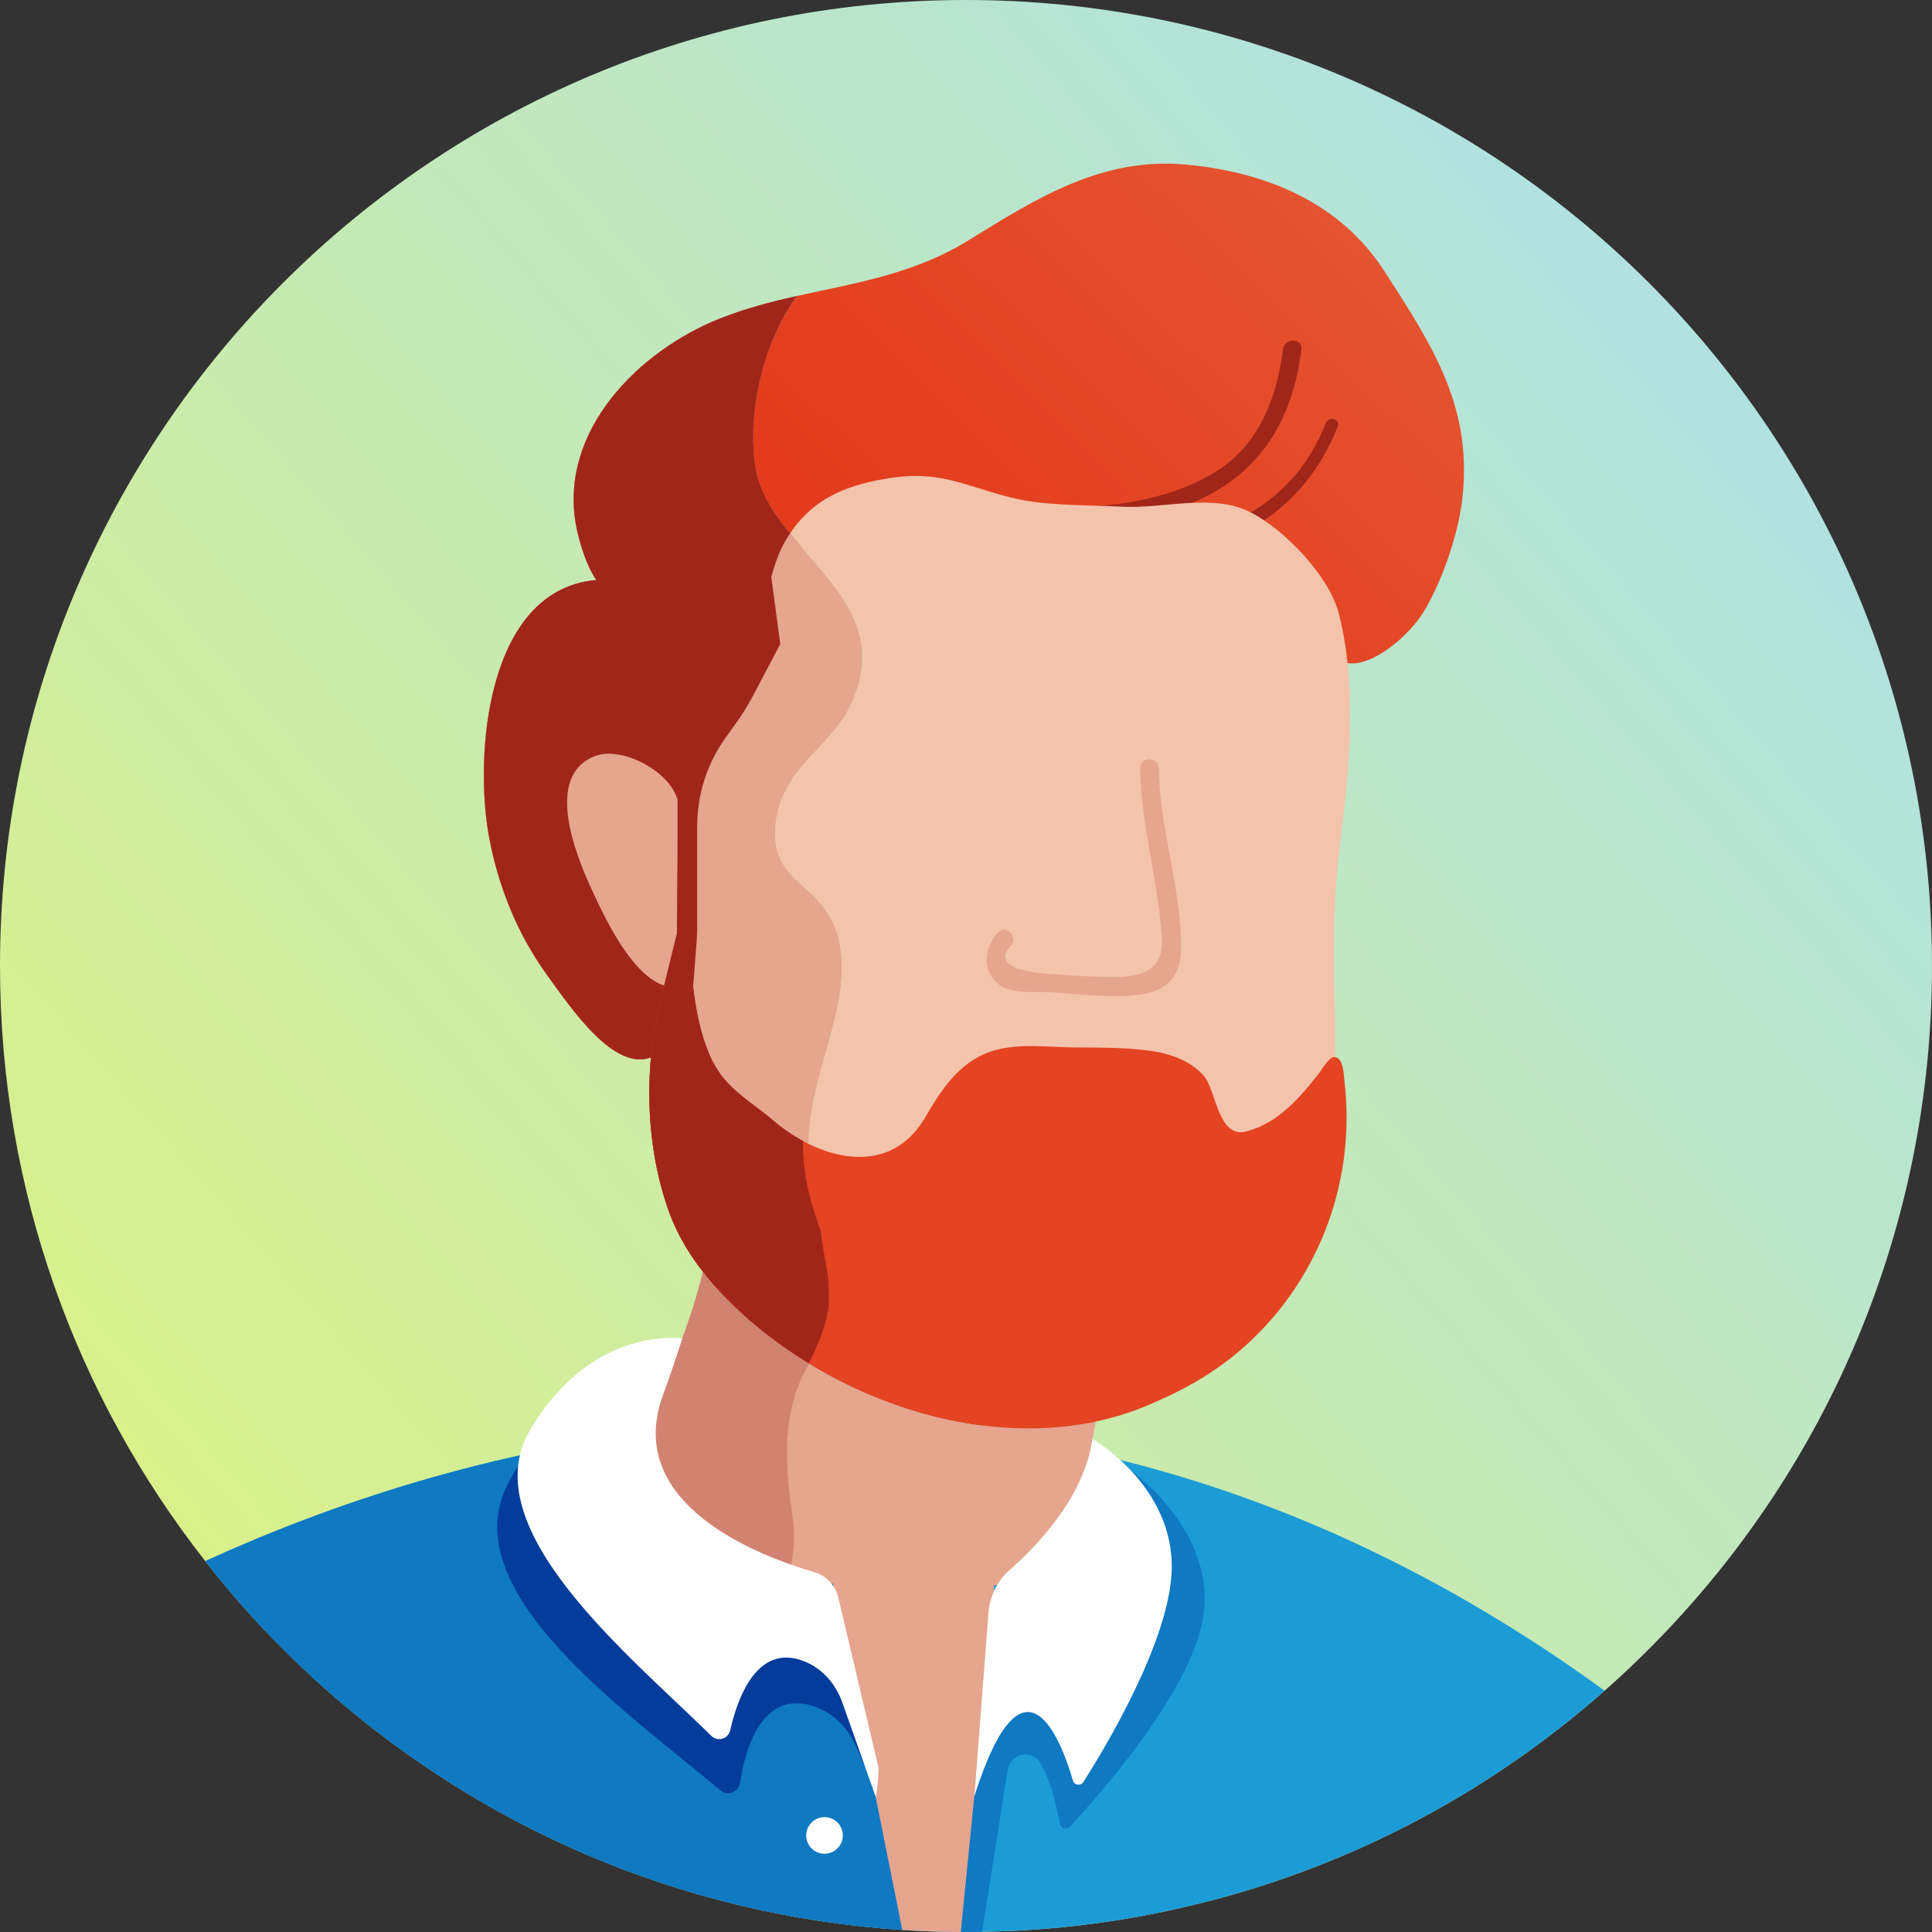
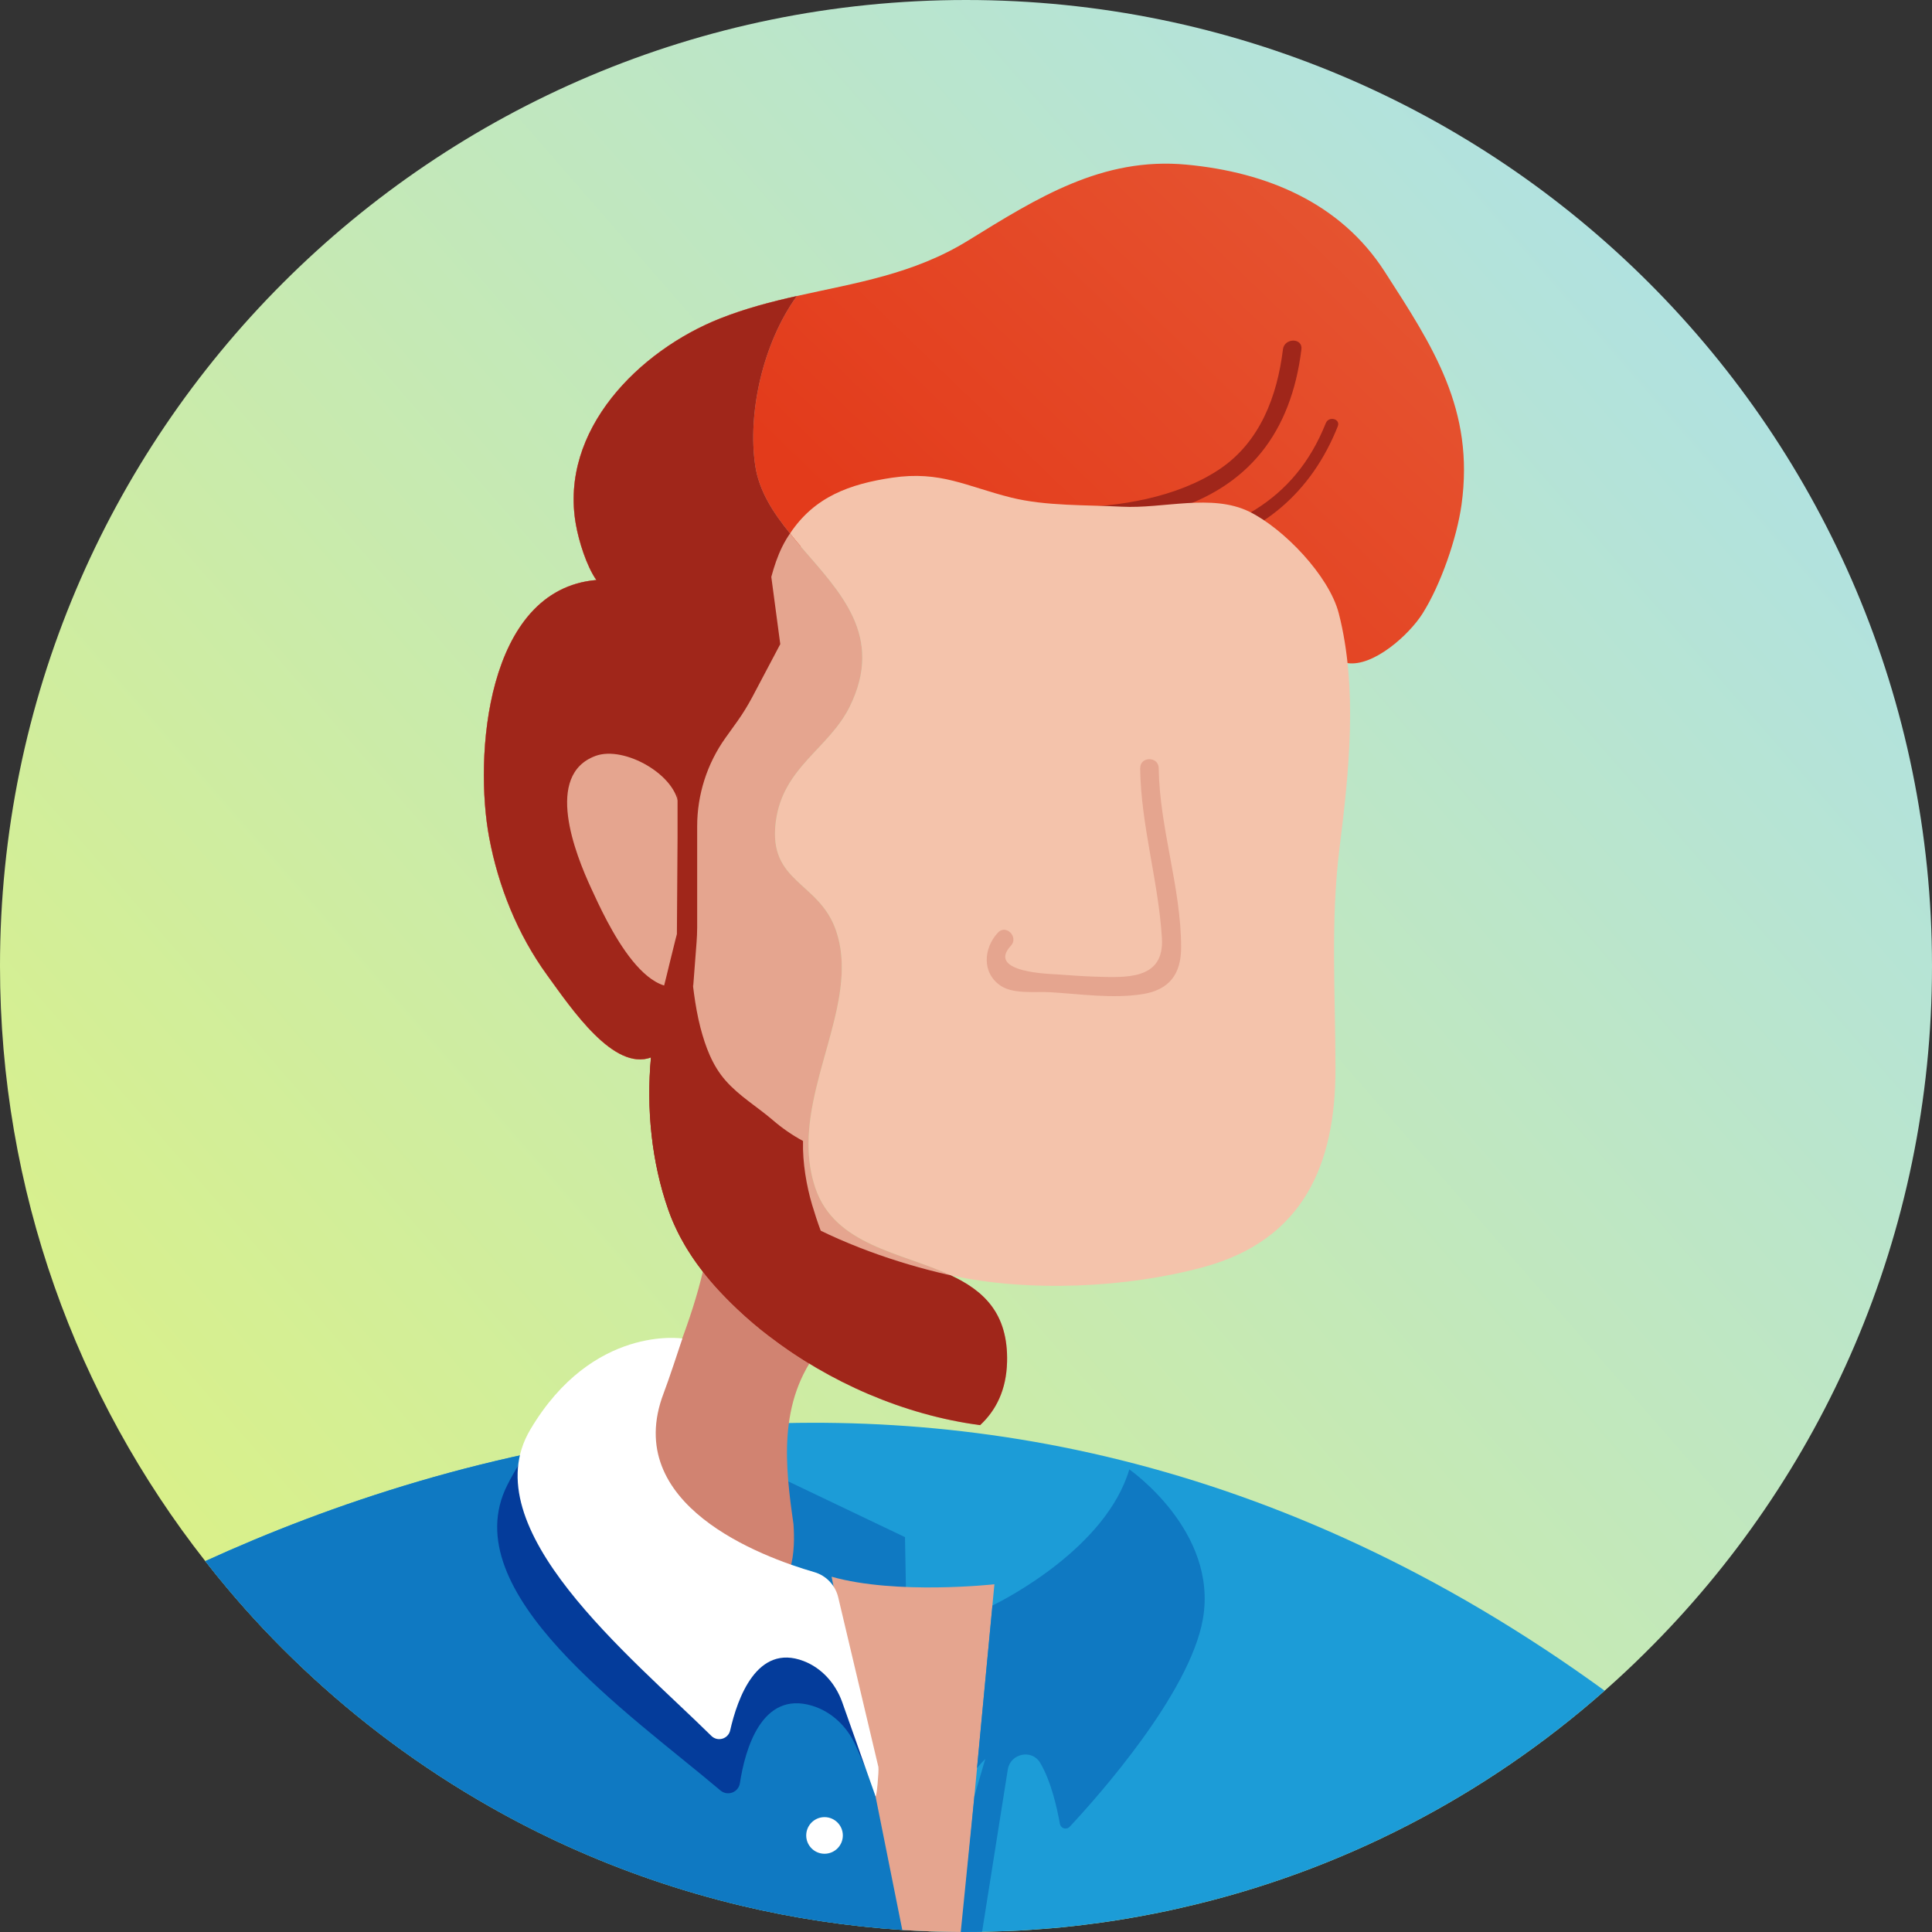
<svg xmlns="http://www.w3.org/2000/svg" id="Layer_2" data-name="Layer 2" viewBox="0 0 235.3 235.3">
  <rect x="0" y="0" width="235.3" height="235.3" fill="#333333" stroke="none" />
  <defs>
    <style>      .cls-1 {        fill: #f4c3ab;      }      .cls-2 {        fill: #043c9b;      }      .cls-3 {        fill: #fff;      }      .cls-4 {        fill: #e5a58f;      }      .cls-5 {        fill: #a0261a;      }      .cls-6 {        fill: #d18371;      }      .cls-7 {        fill: #e44422;      }      .cls-8 {        fill: #1c9cd7;      }      .cls-9 {        fill: #0f79c2;      }      .cls-10 {        fill: url(#_Безымянный_градиент_37);      }      .cls-11 {        fill: url(#_Безымянный_градиент_43);      }    </style>
    <linearGradient id="_Безымянный_градиент_43" data-name="Безымянный градиент 43" x1="20.84" y1="202.04" x2="254.84" y2="-1.96" gradientUnits="userSpaceOnUse">
      <stop offset="0" stop-color="#dbf186" />
      <stop offset="1" stop-color="#a6def7" />
    </linearGradient>
    <linearGradient id="_Безымянный_градиент_37" data-name="Безымянный градиент 37" x1="171.95" y1="11.97" x2="112.95" y2="72.97" gradientUnits="userSpaceOnUse">
      <stop offset="0" stop-color="#e65935" />
      <stop offset="1" stop-color="#e33b1b" />
    </linearGradient>
  </defs>
  <g id="_Слой_1" data-name="Слой 1">
    <g>
      <path class="cls-11" d="M235.3,117.65c0,32.75-13.39,62.38-34.99,83.7-1.5,1.49-3.04,2.93-4.63,4.34-.08,.07-.17,.15-.25,.22-14.48,12.79-32.15,22.06-51.64,26.46-1.05,.25-2.11,.47-3.17,.68-2.86,.57-5.76,1.04-8.7,1.39-.87,.11-1.73,.2-2.6,.29-.87,.08-1.74,.16-2.62,.22-.82,.07-1.65,.12-2.48,.17-.14,0-.29,.01-.43,.02-.61,.03-1.22,.06-1.83,.07-1.27,.05-2.55,.08-3.84,.08-.16,.01-.31,.01-.47,.01h-.54c-.95-.01-1.91-.02-2.86-.05-.56-.01-1.12-.03-1.69-.06-.56-.02-1.12-.05-1.68-.08-.13,0-.27-.01-.4-.02-.2,0-.39-.02-.59-.04-6.68-.44-13.22-1.43-19.55-2.94-3.78-.9-7.49-1.98-11.11-3.23-6.84-2.36-13.39-5.33-19.58-8.85-8.33-4.73-16.03-10.45-22.93-17-3.19-3.02-6.21-6.22-9.03-9.58-.92-1.09-1.82-2.2-2.69-3.32C9.33,170.16,0,144.99,0,117.65,0,52.68,52.67,0,117.65,0s117.65,52.68,117.65,117.65Z" />
      <path class="cls-8" d="M195.43,205.91c-14.48,12.79-32.15,22.06-51.64,26.46-1.05,.25-2.11,.47-3.17,.68-2.86,.57-5.76,1.04-8.7,1.39-.87,.11-1.73,.2-2.6,.29-.87,.08-1.74,.16-2.62,.22-.82,.07-1.65,.12-2.48,.17-.14,0-.29,.01-.43,.02-.61,.03-1.22,.06-1.83,.07-.78,.03-1.56,.05-2.35,.06-.5,.02-.99,.02-1.49,.02-.16,.01-.31,.01-.47,.01h-.64c-.92-.01-1.84-.02-2.76-.05-.56-.01-1.12-.03-1.69-.06-.48-.02-.97-.04-1.45-.07-.08,0-.15-.01-.23-.01-.13,0-.27-.01-.4-.02-.2,0-.39-.02-.59-.04-6.68-.44-13.22-1.43-19.55-2.94-3.78-.9-7.49-1.98-11.11-3.23-6.84-2.36-13.39-5.33-19.58-8.85-8.33-4.73-16.03-10.45-22.93-17-3.19-3.02-6.21-6.22-9.03-9.58-.92-1.09-1.82-2.2-2.69-3.32,15.12-6.9,35-13.69,57.81-16.01,33.2-3.38,72.61,2.72,112.62,31.79Z" />
      <path class="cls-9" d="M111.11,235.12c-.08,0-.15-.01-.23-.01-.13,0-.27-.01-.4-.02-.2,0-.39-.02-.59-.04-6.68-.44-13.22-1.43-19.55-2.94-3.78-.9-7.49-1.98-11.11-3.23-6.84-2.36-13.39-5.33-19.58-8.85-8.33-4.73-16.03-10.45-22.93-17-3.19-3.02-6.21-6.22-9.03-9.58-.92-1.09-1.82-2.2-2.69-3.32,15.12-6.9,35-13.69,57.81-16.01l27.41,13.09,.89,47.91Z" />
-       <path class="cls-4" d="M133.26,174.18c-.88,4.4-1.36,9.36-3.11,13.57-2.18,5.25-4.5,4.8-9.5,5.35-8.53,.94-16.52,1.54-24.45-1.98-.69-.31-1.39-.65-2.08-1.02-8.04-4.34-19.03-7.98-14.57-18.39,2.48-5.78,5.1-12.05,6.36-18.24,.42-2.1,.69-4.19,.74-6.26,26.62,2.79,32.7,8.64,40.04,13.9,6.6,4.74,8.19,4.97,6.57,13.07Z" />
      <path class="cls-10" d="M178,61.47c-.57,4.08-2.53,9.75-4.75,13.26-1.66,2.62-5.99,6.49-9.13,6.03-.99-.14-1.86-.71-2.5-1.88-2.11-3.89-2.37-8.13-5.14-12-2.74-3.84-6.67-5.62-11.42-5.5-4.62,.11-8.75,2.22-13.41,1.35-4.53-.85-8.89-1.5-13.41-2.28-5.2-.9-9.11-2.07-14.17,.66-2.55,1.37-4.8,3.22-6.54,5.45-1.48,1.87-2.57,4-3.17,6.31-.53,2.05-.67,4.27-1.78,6.16-1.2,2.05-3.15,2.84-4.9,4.14-.42,.31-.83,.66-1.21,1.05-2.25,2.32-3.18,4.6-3.55,7.11-.02,.1-.04,.2-.05,.31-.25,1.85-.22,3.84-.22,6.07,4.02,6.69,3.93,16.41,1.87,23.28-.53,1.77-1.19,3.34-1.95,4.63-.31,.53-.62,.99-.95,1.38-.75,.93-1.54,1.51-2.34,1.79-4.54,1.66-9.61-5.84-12.63-10.01-3.64-5.01-5.96-10.84-7.07-16.76-1.84-9.75-.45-30.22,13.05-31.38-1.19-1.69-2.13-4.71-2.49-6.75-2.05-11.5,7.72-21.21,17.58-25.11,3.09-1.22,6.21-2.03,9.33-2.73,7.1-1.59,14.19-2.64,20.85-6.75,8.45-5.21,16.34-10.21,26.6-9.25,9.83,.92,18.77,4.69,24.13,13.01,5.89,9.14,10.98,16.82,9.37,28.41Z" />
      <path class="cls-5" d="M156.25,42.56c-.7,5.68-2.78,11.28-7.73,14.59-5.16,3.45-12.32,4.63-18.41,4.64-5.79,0-11.34-2.06-17.11-2.03-5.23,.03-9.66,2.28-14.13,4.77-1.26,.71-.13,2.65,1.14,1.94,3.77-2.1,7.65-4.24,12.07-4.47,4.25-.22,8.4,1.07,12.57,1.65,5.86,.81,11.95,.3,17.62-1.37,9.86-2.9,14.99-9.68,16.23-19.73,.18-1.43-2.08-1.42-2.25,0h0Z" />
      <path class="cls-5" d="M161.48,51.51c-3.92,9.84-11.69,13.16-21.42,15.12-4.92,.99-9.68,2.16-14.73,2.04-5.08-.13-10.14-.62-15.19-1.15-.96-.1-.95,1.4,0,1.5,6.21,.65,12.59,1.47,18.84,1.18,5.39-.25,11.07-1.97,16.34-3.18,8.4-1.93,14.41-7.06,17.61-15.1,.36-.9-1.09-1.29-1.45-.4h0Z" />
      <path class="cls-1" d="M163.15,103.21c-1.13,9.06-.5,17.79-.5,27,0,11.6-3.9,20.82-16.11,24.12-9.28,2.52-21.2,3.09-30.76,.99-6.01-2.8-14.1-3.63-16.48-10.64-.6-1.78-.84-3.57-.83-5.37,.02-8.93,6.06-18.02,3.36-25.95-2.06-6.06-8.33-5.81-7.34-13.32,.87-6.62,6.47-8.84,9.01-14,4.22-8.6-1.19-13.92-5.97-19.48-.44-.52-.89-1.05-1.31-1.59,2.97-4.47,7.26-6.02,12.43-6.79,5.91-.87,9.02,1.05,14.5,2.42,4.23,1.05,9.12,.88,13.47,1.11,5.05,.27,10.95-1.63,15.52,.6,4.19,2.05,9.73,7.81,10.91,12.39,2.33,9.06,1.25,19.35,.1,28.51Z" />
      <path class="cls-4" d="M117.11,235.3c-.95-.01-1.91-.02-2.86-.05-.56-.01-1.12-.03-1.69-.06-.56-.02-1.12-.05-1.68-.08-.13,0-.27-.01-.4-.02-.2,0-.39-.02-.59-.04l-8.61-43.02c7.89,2.24,19.83,.92,19.83,.92l-4,42.35Z" />
      <circle class="cls-3" cx="100.42" cy="223.54" r="2.23" />
      <path class="cls-4" d="M138.86,93.54c.09,6.97,2.22,13.75,2.65,20.69,.32,5.21-4.46,4.83-8.37,4.71-1.47-.05-2.93-.17-4.4-.27-.69-.05-8.67-.2-5.62-3.49,.98-1.06-.61-2.66-1.59-1.59-1.74,1.88-1.99,4.9,.35,6.47,1.55,1.04,4.22,.68,5.98,.78,3.68,.22,7.6,.81,11.27,.24,3.26-.51,4.72-2.42,4.72-5.69,0-7.3-2.63-14.52-2.73-21.84-.02-1.45-2.27-1.45-2.25,0h0Z" />
      <path class="cls-6" d="M96.64,185.63c.06,.85,.08,1.71,.04,2.53-.05,1.07-.2,2.08-.48,2.96-.69-.31-1.39-.65-2.08-1.02-8.04-4.34-19.03-7.98-14.57-18.39,2.48-5.78,5.1-12.05,6.36-18.24,.54-.38,1.14-.68,1.82-.93,.69-.25,1.47-.44,2.36-.57,3.99-.23,8.32,3.57,9.31,8.42,.14,.69,.22,1.41,.22,2.13,.1,.54,.18,1.11,.25,1.7-5.22,6.49-4.22,14.49-3.23,21.41Z" />
      <path class="cls-4" d="M122.65,165.9c-.09,3.37-1.33,5.86-3.28,7.67-9.3-1.23-18.42-5.25-25.66-10.82-1.35-1.02-2.64-2.12-3.87-3.28-3.69-3.47-6.8-7.43-8.44-12.11-2.05-5.84-2.69-12.32-2.12-18.57-4.54,1.66-9.61-5.84-12.63-10.01-3.64-5.01-5.96-10.84-7.07-16.76-1.84-9.75-.45-30.22,13.05-31.38-1.19-1.69-2.13-4.71-2.49-6.75-2.05-11.5,7.72-21.21,17.58-25.11,3.09-1.22,6.21-2.03,9.33-2.73-4.19,5.82-6.01,14.33-5.07,20.66,.46,3.08,2.18,5.73,4.24,8.26,.42,.54,.87,1.07,1.31,1.59,4.78,5.56,10.19,10.88,5.97,19.48-2.54,5.16-8.14,7.38-9.01,14-.99,7.51,5.28,7.26,7.34,13.32,2.7,7.93-3.34,17.02-3.36,25.95,0,1.8,.23,3.59,.83,5.37,2.38,7.01,10.47,7.84,16.47,10.63,3.98,1.86,7.04,4.59,6.88,10.59Z" />
      <path class="cls-5" d="M122.65,165.9c-.09,3.37-1.33,5.86-3.28,7.67-9.3-1.23-18.42-5.25-25.66-10.82-1.35-1.02-2.64-2.12-3.87-3.28-3.69-3.47-6.8-7.43-8.44-12.11-2.05-5.84-2.69-12.32-2.12-18.57-4.54,1.66-9.61-5.84-12.63-10.01-3.64-5.01-5.96-10.84-7.07-16.76-1.84-9.75-.45-30.22,13.05-31.38-1.19-1.69-2.13-4.71-2.49-6.75-2.05-11.5,7.72-21.21,17.58-25.11,3.09-1.22,6.21-2.03,9.33-2.73-4.19,5.82-6.01,14.33-5.07,20.66,.46,3.08,2.18,5.73,4.24,8.26-.17,.23-.31,.47-.46,.71-2.77,4.67-2.07,10.09-5.47,14.44-3.96,5.07-7.28,6.54-7.64,13.62-.22,4.31-.36,9.89,1,13.47-.86,1.07-.15,5.39-1.12,10.5-.98,5.13-1.55,10.5,.23,15.64,4.31,12.39,20.8,19.16,32.52,21.86,.16,.04,.32,.07,.49,.1,3.99,1.86,7.04,4.6,6.88,10.59Z" />
      <path class="cls-4" d="M82.65,98.21c-.19-3.8-6.61-7.43-10.11-6.15-6.27,2.3-2.52,11.86-.52,16.17,1.67,3.6,7.26,16.25,13.16,10.5,3.35-3.27,1.69-16.36-2.52-20.52Z" />
-       <path class="cls-7" d="M163.74,140.55c-1.37,11.59-8.1,22.03-18.27,27.83-1.5,.86-3.05,1.63-4.65,2.32-6,2.77-12.6,3.67-19.19,3.11-.75-.06-1.51-.14-2.26-.24-7.34-.97-14.58-3.68-20.86-7.53-.84-.51-1.65-1.04-2.46-1.59-.8-.55-1.58-1.12-2.34-1.7-.02-.02-.04-.03-.06-.04-1.33-1.01-2.6-2.1-3.81-3.24-.31-.29-.61-.58-.91-.88s-.59-.6-.88-.9c-.73-.75-1.42-1.54-2.07-2.34-.3-.38-.6-.76-.88-1.14-.08-.11-.16-.23-.25-.34-.22-.31-.45-.63-.66-.96-.22-.33-.43-.66-.63-.99-.21-.36-.4-.7-.59-1.05-.13-.22-.24-.45-.36-.68s-.23-.46-.33-.69c-.11-.22-.21-.44-.3-.66-.02-.04-.04-.09-.06-.13-.08-.21-.17-.42-.25-.62-.09-.24-.18-.49-.27-.73-2.05-5.84-2.69-12.32-2.12-18.57,.24-2.67,.7-5.31,1.37-7.83,.62-2.35,1.31-5.5,2.33-9.25,.04,.14,.08,.28,.11,.42,.79,2.88,1.02,5.89,1.43,8.86,.19,1.39,.43,2.78,.78,4.14,.61,2.33,1.45,4.63,3.06,6.46,1.66,1.9,3.86,3.2,5.76,4.83,1.11,.96,2.36,1.83,3.68,2.54,.22,.12,.44,.24,.67,.35,5,2.45,10.82,2.56,14.19-3.19,1.91-3.28,4.09-6.67,7.85-8,3.32-1.17,7.05-.56,10.49-.55,2.93,.01,5.95,0,8.87,.38,2.42,.31,4.96,1.12,6.65,2.97,1.53,1.66,1.66,6.55,4.32,6.96,.34,.05,.69-.02,1.02-.1,3.74-.96,6.51-4.14,8.79-7.07,.35-.45,1.2-1.99,1.87-1.97,.04,0,.08,.01,.12,.02,1.02,.19,1.01,2.21,1.1,2.92,.35,2.94,.35,5.93,0,8.87Z" />
      <path class="cls-5" d="M98.51,166.04c-.84-.51-1.65-1.04-2.46-1.59-.8-.55-1.58-1.12-2.34-1.7-.02-.02-.04-.03-.06-.04-1.33-1.01-2.6-2.1-3.81-3.24-.31-.29-.61-.58-.91-.88s-.59-.6-.88-.9c-.73-.75-1.42-1.54-2.07-2.34-.3-.38-.6-.76-.88-1.14-.08-.11-.16-.23-.25-.34-.22-.31-.45-.63-.66-.96-.22-.33-.43-.66-.63-.99-.21-.36-.4-.7-.59-1.05-.13-.22-.24-.45-.36-.68s-.23-.46-.33-.69c-.11-.22-.21-.44-.3-.66-.02-.04-.04-.09-.06-.13-.08-.21-.17-.42-.25-.62-.09-.24-.18-.49-.27-.73-2.05-5.84-2.69-12.32-2.12-18.57,.24-2.67,.7-5.31,1.37-7.83,.62-2.35,1.31-5.5,2.33-9.25,.04,.14,.08,.28,.11,.42,.79,2.88,1.02,5.89,1.43,8.86,.19,1.39,.43,2.78,.78,4.14,.61,2.33,1.45,4.63,3.06,6.46,1.66,1.9,3.86,3.2,5.76,4.83,1.11,.96,2.36,1.83,3.68,2.54-.07,2.68,.44,5.51,1.1,7.75,.32,1.07,.67,2.15,1.07,3.22,.08,.74,.18,1.45,.29,2.13,.11,.69,.24,1.35,.34,2.01,.25,1.08,.35,2.16,.33,3.25,.25,2.9-1.02,5.87-2.42,8.72Z" />
      <path class="cls-5" d="M82.52,96.33v5.62l-.08,11.79,1.98,6.46,.42-5.49c.04-.59,.07-1.18,.07-1.78v-12.3c0-3.86,1.21-7.63,3.45-10.77l1.44-2.01c.67-.94,1.27-1.92,1.81-2.93l3.42-6.47-1.5-11.25-12,7.27,1,21.86Z" />
      <path class="cls-2" d="M106.39,217.55l-2.19-4.99c-1.02-2.27-2.91-4.1-5.3-4.82-6.15-1.85-8.16,5.33-8.79,9.45-.18,1.11-1.5,1.6-2.37,.87-11.09-9.39-32.56-24.15-25.95-37.2,7.05-13.94,18.69-12.95,18.69-12.95-.37,1.4-1.37,5.32-1.91,7.1-5.47,17.82,23.4,21.81,23.4,21.81l.74,2.35,3.68,18.38Z" />
      <path class="cls-3" d="M83.12,163.02s-10.94-1.73-18.54,11.1c-7.12,12.03,12.2,27.57,22.06,37.3,.77,.75,2.05,.37,2.29-.68,.88-3.88,3.25-10.62,8.94-8.44,2.22,.85,3.88,2.73,4.69,4.97l4.06,11.47c.14,.39,.44-3.13,.36-3.54l-4.89-20.65c-.35-1.48-1.46-2.66-2.92-3.08-6.42-1.86-23.54-8.19-18.34-21.8,.64-1.67,1.84-5.34,2.28-6.66Z" />
      <path class="cls-9" d="M137.54,178.96c-2.82,9.53-15.1,15.81-16.67,16.58-.01,0-1.88,19.8-1.88,19.8,.35-.43,.68-.79,1.01-1.12l-1.33,4.54-1.66,16.54h.64c.16,0,.31,0,.47-.01,.5,0,.99,0,1.49-.02l3.13-19.76c.31-1.96,2.93-2.52,3.94-.82,1.34,2.25,2.07,5.55,2.4,7.41,.1,.59,.8,.81,1.21,.37,3.42-3.66,14.61-16.22,16.21-25.28,1.88-10.72-8.96-18.23-8.96-18.23Z" />
-       <path class="cls-3" d="M118.67,218.76l1.72-22.36c.15-2,1.07-3.86,2.57-5.18,3.31-2.91,9.1-8.9,10.09-15.97,0,0,10.04,5.73,9.65,16.1-.32,8.59-8.1,21.52-10.75,25.68-.33,.52-1.11,.41-1.28-.18-1.35-4.65-5.93-17.16-12,1.91Z" />
    </g>
  </g>
</svg>